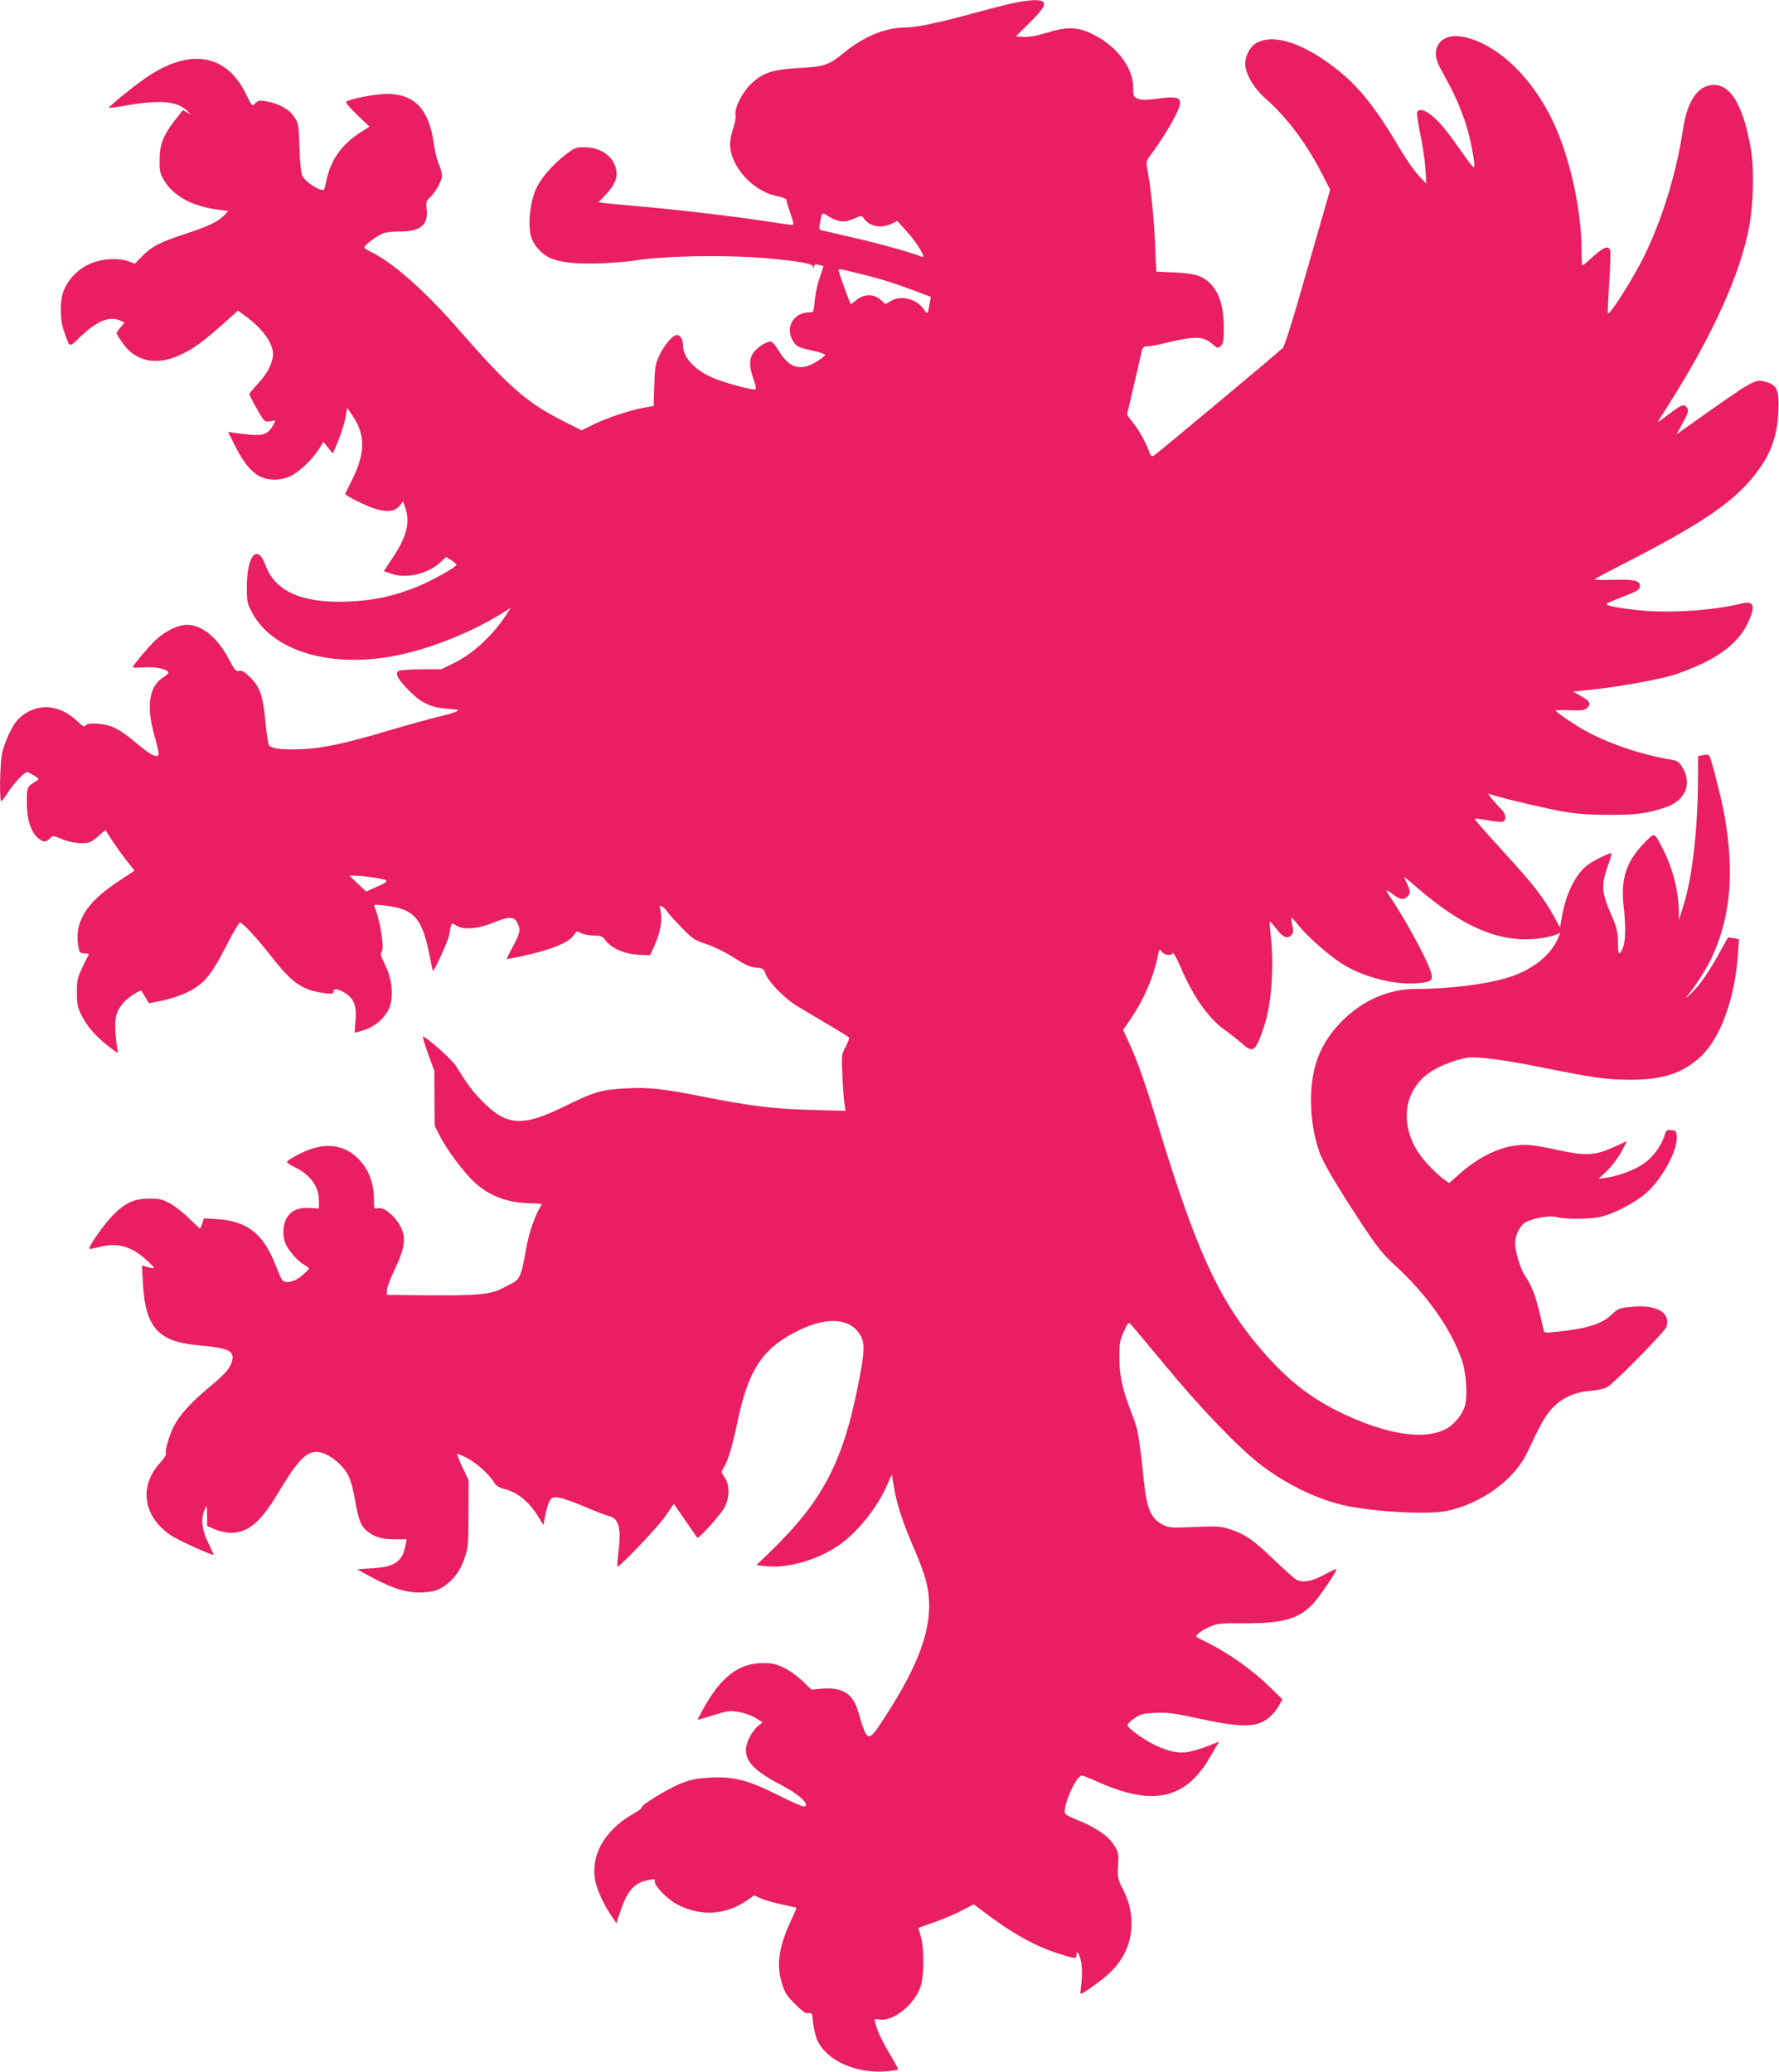
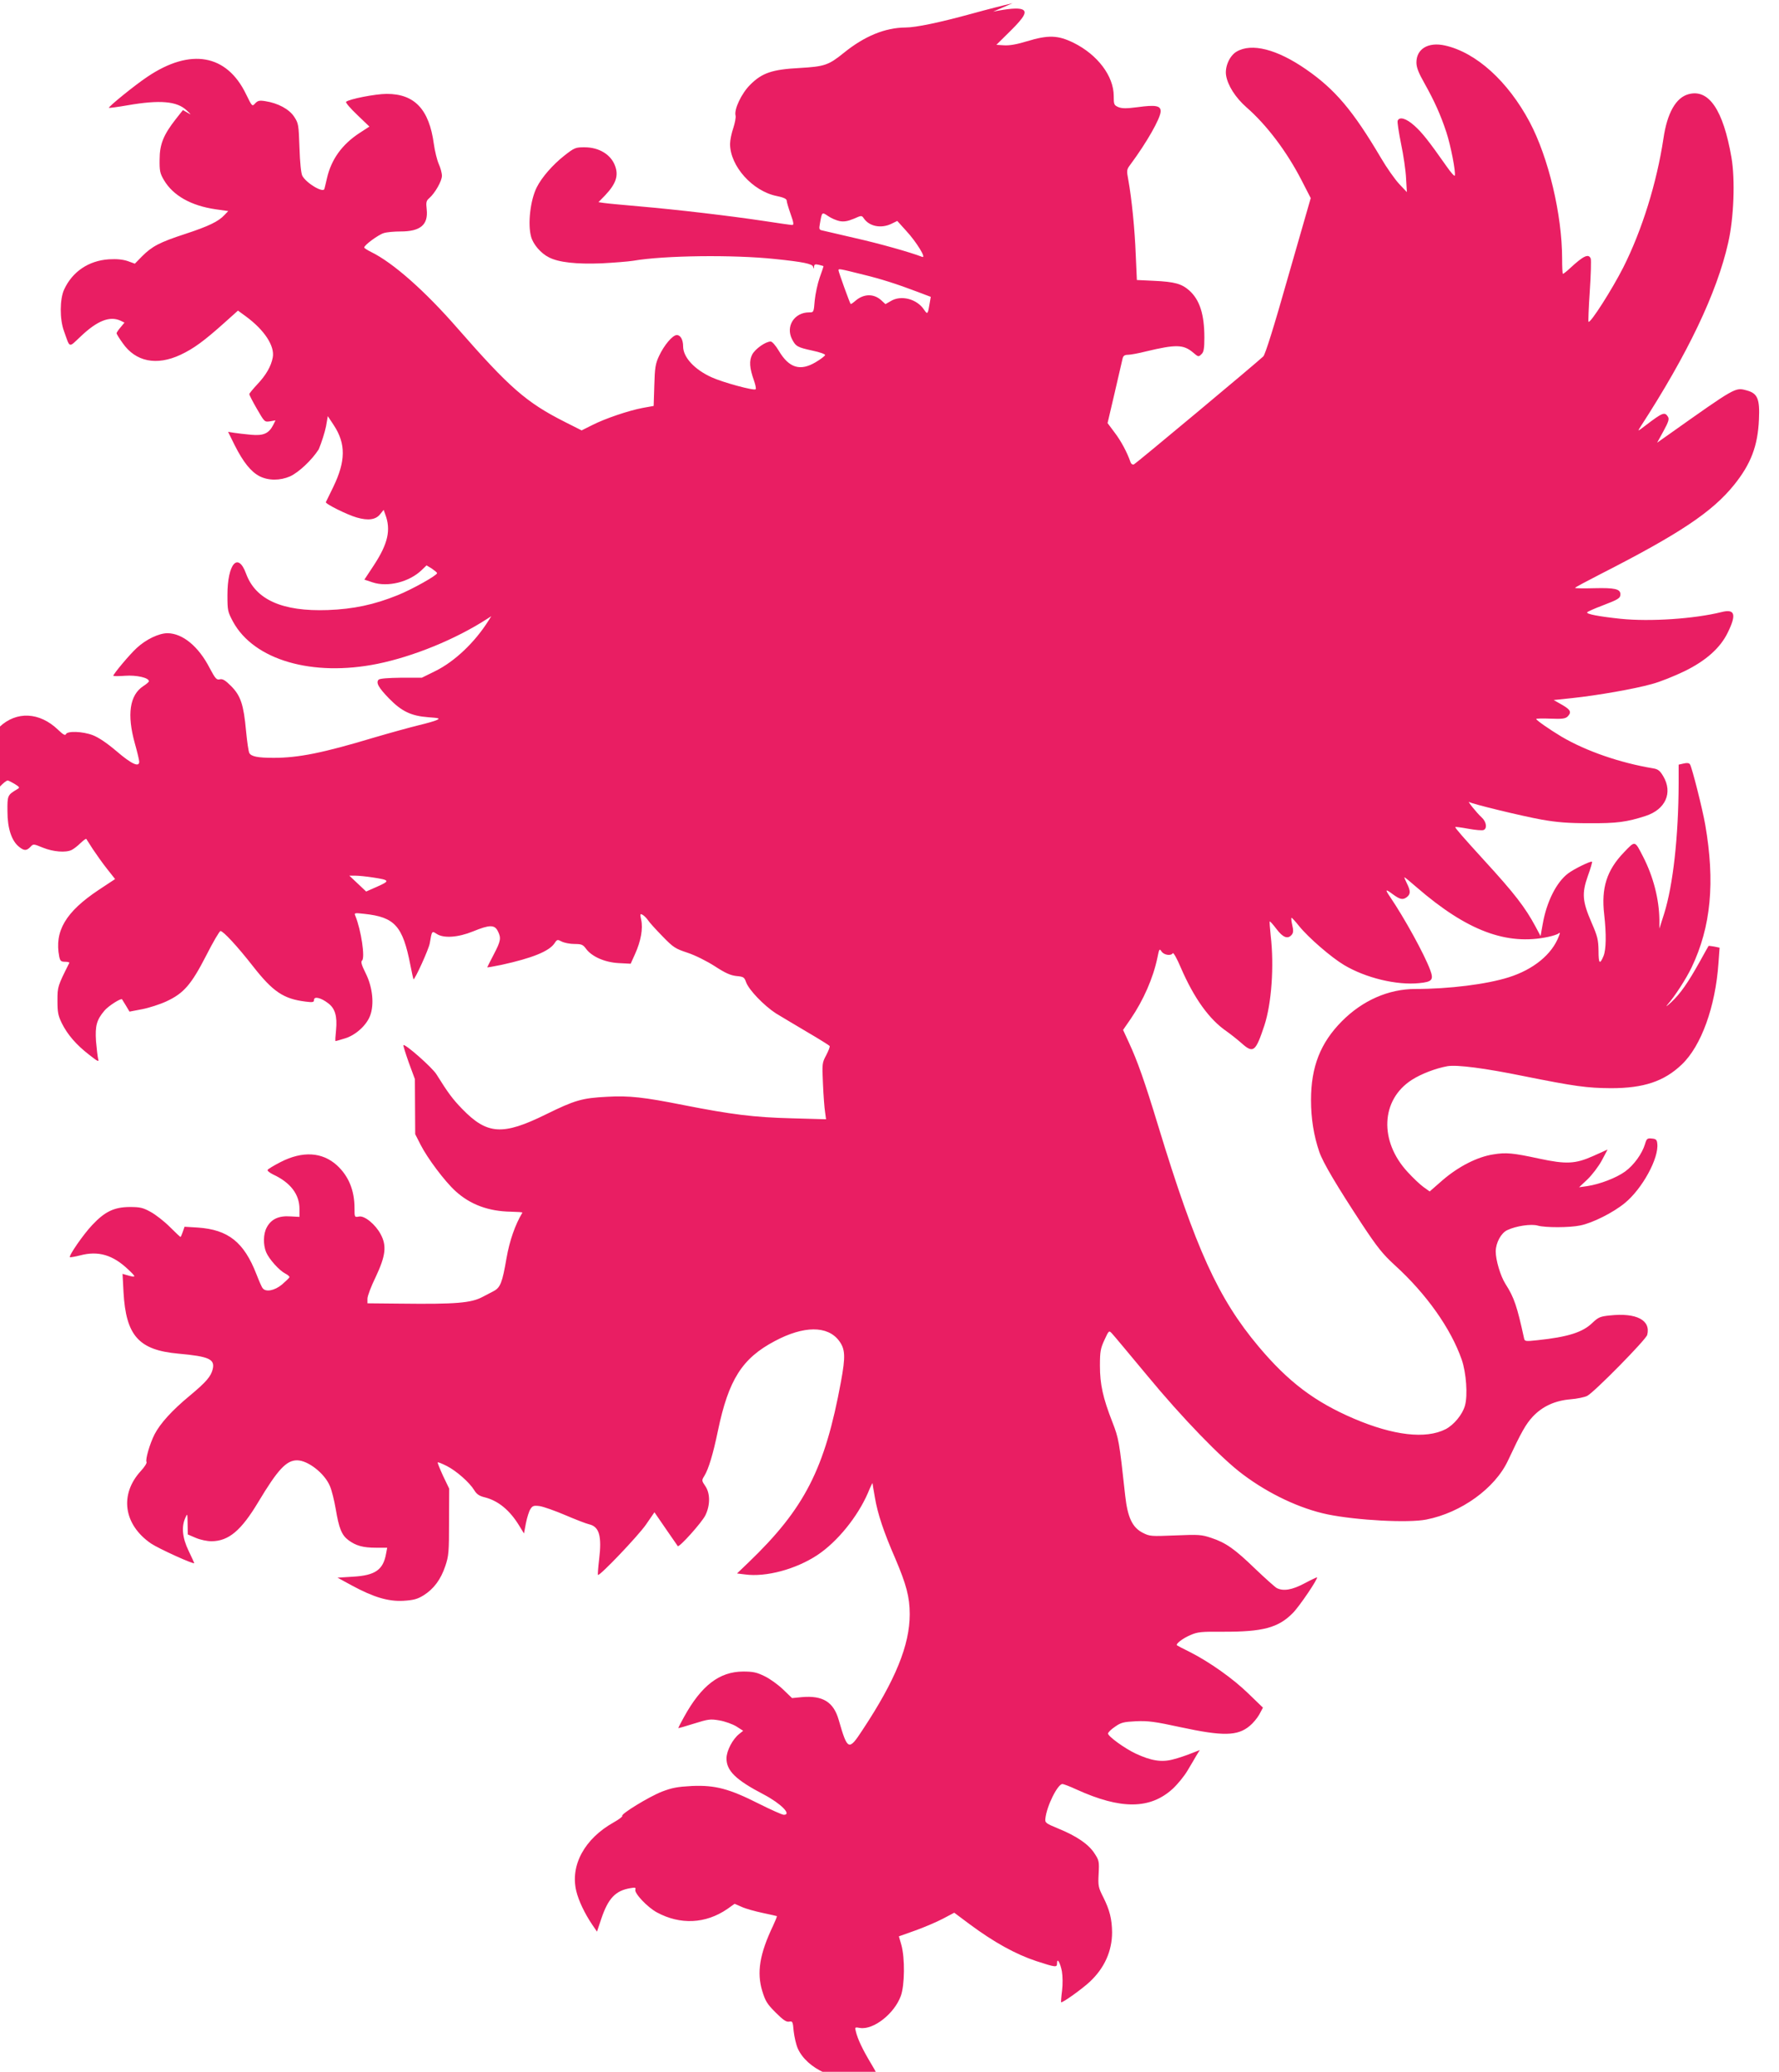
<svg xmlns="http://www.w3.org/2000/svg" version="1.0" width="1099pt" height="1280pt" viewBox="0 0 1099 1280" preserveAspectRatio="xMidYMid meet">
  <g transform="translate(0,1280) scale(0.1,-0.1)" fill="#e91e63" stroke="none">
-     <path d="M6255 12780 c-49 -11 -163 -40 -253 -65 -197 -54 -344 -85 -409 -85 -125 -1 -253 -53 -382 -158 -93 -75 -118 -83 -270 -92 -171 -9 -233 -30 -307 -104 -54 -54 -100 -152 -90 -190 3 -11 -4 -46 -14 -77 -11 -32 -20 -76 -20 -98 0 -137 139 -292 288 -322 44 -9 62 -18 62 -29 0 -8 11 -45 24 -82 19 -53 21 -68 10 -68 -7 0 -87 11 -176 25 -213 32 -537 70 -768 90 -102 9 -200 18 -219 21 l-34 5 41 42 c67 71 85 122 61 184 -26 69 -99 113 -188 113 -56 0 -62 -2 -128 -54 -68 -54 -136 -131 -167 -193 -40 -79 -57 -228 -35 -306 13 -47 60 -102 110 -127 60 -31 169 -43 324 -37 77 4 166 11 197 16 191 33 618 38 873 11 177 -18 233 -30 238 -48 4 -15 5 -15 6 1 1 14 7 16 29 11 15 -4 28 -7 29 -8 1 -1 -9 -32 -23 -70 -13 -37 -27 -101 -31 -142 -6 -74 -6 -74 -35 -74 -91 0 -146 -86 -105 -166 23 -44 33 -50 125 -70 47 -10 81 -22 79 -28 -2 -6 -28 -26 -57 -43 -96 -58 -166 -37 -229 70 -19 32 -41 57 -50 57 -32 0 -96 -46 -114 -80 -20 -39 -17 -83 11 -162 9 -26 14 -50 10 -53 -10 -10 -202 42 -272 74 -106 48 -176 124 -176 191 0 41 -16 70 -39 70 -26 0 -79 -63 -110 -130 -22 -47 -26 -72 -29 -182 l-4 -126 -67 -12 c-89 -17 -231 -65 -312 -106 l-66 -33 -105 53 c-237 120 -340 210 -661 577 -201 231 -399 406 -534 472 -24 12 -43 24 -43 28 0 15 89 80 121 89 19 6 65 10 104 10 122 0 171 41 161 136 -5 44 -3 54 16 70 36 32 78 106 78 138 0 17 -9 50 -20 74 -10 23 -24 79 -30 123 -29 214 -119 309 -291 309 -69 0 -233 -32 -251 -49 -5 -4 26 -40 68 -80 l76 -73 -60 -39 c-109 -71 -175 -163 -202 -279 -7 -30 -14 -61 -16 -67 -7 -27 -110 34 -136 80 -8 14 -15 80 -18 173 -5 144 -6 152 -33 193 -31 47 -100 84 -178 96 -37 6 -47 3 -63 -14 -18 -20 -19 -19 -56 57 -119 247 -343 287 -609 108 -77 -51 -244 -187 -238 -192 2 -2 55 5 118 16 197 34 303 25 362 -32 30 -28 30 -29 5 -14 l-28 16 -45 -57 c-75 -96 -99 -155 -99 -248 -1 -70 2 -86 27 -128 56 -95 167 -158 319 -180 l78 -11 -23 -24 c-37 -40 -96 -69 -242 -117 -159 -52 -205 -76 -268 -139 l-44 -45 -44 16 c-30 10 -67 14 -116 11 -125 -8 -226 -76 -277 -187 -27 -59 -28 -182 -1 -256 39 -109 27 -105 104 -33 102 97 179 127 245 97 l25 -12 -24 -29 c-14 -16 -25 -33 -25 -37 0 -4 17 -32 38 -61 80 -115 209 -141 357 -72 81 38 145 85 268 195 l87 78 48 -35 c116 -85 180 -184 167 -254 -10 -55 -42 -110 -96 -167 -27 -29 -49 -56 -49 -60 0 -5 21 -46 47 -91 47 -81 47 -82 81 -77 l34 6 -15 -30 c-27 -52 -61 -66 -136 -59 -36 3 -83 9 -104 12 l-38 6 41 -83 c53 -105 100 -163 153 -191 55 -28 127 -28 189 -1 54 25 134 100 177 167 l29 46 29 -36 29 -36 33 78 c18 43 38 107 45 142 l11 63 37 -56 c75 -114 74 -222 -3 -381 -24 -49 -44 -91 -46 -94 -6 -10 131 -78 190 -95 72 -21 119 -14 146 21 l21 26 10 -28 c36 -95 17 -180 -69 -312 l-60 -91 51 -17 c94 -31 226 2 303 76 l30 29 33 -20 c17 -12 32 -24 32 -28 0 -14 -156 -101 -243 -136 -146 -59 -273 -86 -432 -92 -281 -10 -446 64 -505 225 -50 137 -115 61 -115 -133 0 -95 2 -103 34 -163 129 -238 491 -343 894 -261 220 45 481 151 677 278 l25 16 -19 -30 c-84 -133 -208 -250 -325 -308 l-85 -42 -128 0 c-80 -1 -132 -5 -139 -12 -18 -18 -1 -49 64 -116 78 -80 137 -108 241 -116 69 -5 76 -7 55 -17 -13 -7 -64 -21 -114 -33 -49 -12 -173 -46 -275 -76 -316 -95 -466 -125 -619 -125 -99 0 -139 8 -151 30 -5 10 -14 71 -20 136 -15 163 -33 217 -92 277 -37 37 -53 46 -70 42 -20 -5 -28 4 -63 70 -69 134 -167 214 -260 215 -53 0 -133 -38 -190 -91 -44 -40 -145 -161 -145 -172 0 -3 33 -3 73 0 70 5 147 -12 147 -34 0 -4 -16 -18 -35 -30 -84 -55 -102 -175 -52 -354 15 -53 27 -104 27 -113 0 -36 -47 -15 -139 64 -61 52 -112 86 -148 100 -63 24 -158 27 -166 6 -4 -10 -18 -2 -49 28 -114 109 -256 116 -361 17 -41 -38 -95 -155 -107 -231 -11 -76 -14 -280 -2 -280 4 0 24 27 45 60 36 55 98 120 115 120 4 0 23 -10 42 -21 32 -20 34 -23 16 -33 -60 -36 -61 -38 -60 -138 0 -104 26 -182 72 -218 31 -25 46 -25 70 0 18 19 18 19 77 -5 64 -26 142 -32 178 -14 12 6 37 25 54 42 18 17 34 29 36 26 1 -2 20 -31 41 -64 22 -33 61 -88 88 -122 l49 -62 -100 -66 c-206 -137 -276 -256 -245 -414 6 -26 11 -31 36 -31 16 0 28 -3 26 -7 -72 -144 -73 -146 -73 -233 0 -72 4 -93 27 -140 35 -70 88 -132 168 -194 56 -44 63 -47 56 -25 -3 13 -9 62 -13 109 -6 95 4 131 52 188 24 29 103 79 109 70 1 -2 12 -19 24 -39 l22 -37 78 15 c42 8 110 30 149 48 108 50 154 103 247 284 42 83 82 151 88 151 17 0 105 -95 201 -218 123 -157 188 -201 324 -218 46 -6 53 -4 53 11 0 23 43 13 87 -21 43 -32 57 -80 49 -165 -4 -38 -6 -69 -3 -69 2 0 27 7 56 16 66 19 134 80 157 140 27 70 16 177 -27 263 -25 50 -31 71 -23 78 21 15 -5 189 -41 277 -8 18 -5 19 56 12 188 -20 237 -75 284 -316 9 -47 18 -86 19 -88 7 -7 96 188 101 223 13 77 13 77 43 57 43 -28 132 -22 225 16 100 41 132 42 152 2 22 -43 19 -61 -25 -145 -22 -42 -40 -78 -40 -79 0 -2 39 5 88 15 191 42 295 84 328 134 15 23 18 24 44 10 16 -8 51 -15 79 -15 43 0 52 -4 70 -28 35 -49 115 -85 201 -90 l76 -4 27 60 c36 79 50 158 38 211 -8 37 -7 40 9 31 9 -5 24 -20 33 -33 8 -13 48 -57 89 -99 67 -69 79 -77 155 -102 48 -16 118 -51 168 -83 66 -43 98 -57 134 -61 44 -4 49 -7 60 -38 17 -48 110 -144 183 -192 35 -21 123 -74 196 -117 72 -42 134 -81 137 -85 3 -5 -7 -30 -21 -57 -25 -47 -26 -51 -20 -178 3 -71 9 -150 13 -174 l6 -44 -214 6 c-231 6 -368 23 -668 82 -241 48 -336 59 -471 51 -155 -8 -199 -21 -378 -109 -268 -132 -363 -125 -518 35 -57 59 -85 96 -158 213 -26 42 -194 190 -204 180 -2 -2 13 -50 33 -107 l38 -103 1 -170 1 -170 33 -65 c42 -83 149 -226 216 -287 91 -83 204 -125 343 -127 40 -1 72 -3 70 -6 -45 -75 -79 -173 -98 -281 -26 -152 -38 -182 -80 -204 -19 -10 -50 -26 -69 -36 -70 -37 -163 -45 -502 -41 l-208 2 0 29 c0 16 23 77 52 136 60 128 68 190 30 261 -32 61 -100 117 -134 110 -28 -5 -28 -5 -28 52 0 111 -37 199 -109 265 -91 82 -212 89 -347 20 -43 -22 -79 -44 -81 -49 -2 -6 14 -18 34 -28 108 -50 163 -123 163 -213 l0 -49 -57 3 c-71 5 -118 -17 -145 -68 -22 -40 -23 -107 -4 -153 18 -43 81 -113 118 -132 16 -8 28 -19 26 -23 -2 -5 -23 -25 -46 -45 -46 -38 -100 -48 -119 -23 -6 6 -23 46 -39 87 -77 198 -174 275 -362 288 l-82 5 -11 -32 c-6 -17 -12 -31 -14 -31 -2 0 -32 28 -67 63 -34 34 -88 76 -118 92 -47 26 -65 30 -130 30 -95 -1 -152 -28 -230 -111 -55 -58 -147 -191 -138 -199 2 -2 31 3 63 11 112 30 203 3 298 -88 51 -48 50 -51 -12 -33 l-24 7 6 -113 c15 -269 94 -358 339 -380 189 -17 227 -34 212 -96 -11 -45 -40 -79 -142 -164 -110 -91 -182 -171 -217 -238 -30 -59 -58 -157 -50 -171 4 -6 -12 -31 -35 -56 -133 -145 -107 -331 63 -448 46 -31 267 -132 267 -121 0 2 -16 36 -35 76 -39 81 -45 149 -20 204 13 29 13 28 14 -36 l1 -67 49 -21 c28 -12 70 -21 98 -21 106 1 183 66 289 243 120 200 173 257 239 257 67 0 170 -80 203 -159 11 -25 27 -89 36 -142 20 -120 37 -161 78 -192 47 -35 91 -47 171 -47 l69 0 -7 -37 c-18 -100 -67 -134 -204 -142 l-96 -6 88 -48 c135 -73 225 -100 319 -95 63 4 86 10 125 34 62 39 106 97 134 181 21 62 23 86 23 273 l1 205 -38 79 c-20 44 -35 81 -33 83 2 3 28 -8 56 -22 59 -30 140 -101 170 -150 15 -25 32 -36 66 -44 82 -21 153 -79 211 -174 l30 -49 12 64 c7 34 19 74 28 87 13 20 20 23 58 18 24 -4 95 -29 158 -56 63 -27 128 -52 145 -56 64 -14 81 -72 63 -219 -6 -50 -9 -91 -7 -94 10 -9 248 241 296 310 l53 77 70 -102 c39 -56 72 -104 74 -107 9 -10 150 147 171 191 30 62 30 135 -1 180 -23 34 -23 35 -5 64 25 41 53 132 83 277 66 316 149 448 352 555 178 95 325 96 396 2 39 -52 41 -97 12 -254 -99 -538 -224 -783 -572 -1117 l-70 -67 49 -6 c130 -18 315 32 448 120 123 82 248 236 312 384 15 37 28 63 28 60 0 -4 7 -44 15 -90 17 -100 54 -211 125 -374 69 -162 90 -240 90 -346 0 -190 -88 -407 -291 -714 -86 -132 -93 -129 -148 62 -32 111 -99 151 -227 140 l-61 -6 -55 53 c-30 29 -81 66 -114 82 -49 24 -71 29 -134 29 -146 -1 -257 -86 -364 -280 -20 -36 -36 -67 -36 -69 0 -2 43 10 96 27 90 28 101 30 159 20 34 -6 81 -23 104 -37 l42 -27 -25 -20 c-40 -32 -77 -102 -78 -149 -1 -78 58 -135 231 -225 106 -56 174 -125 123 -125 -10 0 -79 31 -153 68 -184 93 -270 116 -414 110 -91 -5 -123 -11 -186 -35 -79 -31 -256 -139 -245 -150 3 -4 -21 -22 -53 -40 -180 -101 -269 -265 -231 -424 14 -59 52 -139 98 -207 l30 -44 26 78 c43 128 88 176 182 191 28 5 33 3 29 -9 -8 -22 74 -109 133 -141 144 -78 301 -71 435 21 l45 32 44 -19 c23 -11 81 -27 128 -37 47 -10 87 -19 89 -20 2 -2 -9 -29 -24 -61 -82 -172 -101 -287 -66 -402 19 -62 30 -80 82 -132 47 -47 66 -60 84 -57 21 4 23 1 28 -59 4 -35 15 -83 25 -106 57 -127 238 -209 426 -194 37 3 71 8 73 11 3 3 -18 42 -46 89 -51 85 -83 151 -94 199 -7 26 -6 27 26 21 83 -13 212 88 252 198 24 66 26 234 3 316 l-15 52 101 36 c56 20 133 53 171 73 l70 37 95 -71 c151 -112 283 -185 412 -228 120 -39 128 -40 128 -14 0 38 19 6 30 -49 5 -31 6 -79 1 -120 -5 -37 -7 -70 -6 -71 6 -7 130 82 177 126 91 85 138 190 138 306 -1 82 -15 138 -54 216 -31 61 -33 71 -29 145 4 76 3 83 -26 127 -36 56 -110 107 -226 154 -75 31 -80 35 -77 61 8 77 76 213 105 213 8 0 47 -15 88 -34 273 -124 454 -123 594 5 30 28 71 78 91 112 20 34 46 77 56 95 l20 32 -54 -21 c-29 -12 -80 -29 -112 -37 -71 -19 -135 -8 -230 36 -70 33 -171 107 -171 124 0 7 19 26 43 42 37 26 52 30 130 34 74 3 115 -2 276 -37 260 -56 351 -55 426 8 19 15 46 47 59 70 l23 43 -89 86 c-94 92 -239 195 -363 258 -41 20 -77 39 -79 41 -10 8 35 43 82 63 46 20 67 22 202 21 245 -1 342 24 432 116 40 40 157 213 149 220 -1 1 -36 -15 -77 -37 -77 -41 -131 -50 -172 -29 -12 7 -71 60 -132 118 -127 123 -182 162 -273 192 -60 20 -77 21 -221 15 -150 -6 -158 -6 -201 16 -65 33 -94 95 -109 230 -37 340 -40 353 -79 454 -59 151 -77 234 -77 349 0 88 4 107 28 159 27 59 28 59 46 40 10 -10 107 -127 217 -259 216 -262 461 -515 592 -612 162 -122 355 -212 523 -247 182 -37 498 -54 610 -32 215 42 425 193 505 365 82 175 110 225 153 271 60 64 138 99 233 107 40 3 87 13 103 21 43 22 363 347 371 377 23 91 -67 138 -231 120 -59 -6 -71 -11 -107 -45 -60 -59 -151 -88 -341 -108 -74 -8 -78 -7 -82 12 -43 197 -61 252 -115 336 -31 49 -60 147 -60 201 1 54 33 113 71 131 54 26 149 40 189 28 46 -13 196 -13 262 1 76 15 203 79 275 138 108 88 212 278 201 368 -2 23 -8 29 -34 31 -28 3 -32 -1 -42 -35 -18 -59 -68 -129 -123 -169 -54 -39 -155 -78 -234 -90 l-50 -7 52 49 c28 27 68 79 88 116 l36 68 -89 -40 c-110 -49 -166 -52 -334 -16 -162 35 -204 39 -283 26 -98 -15 -214 -74 -313 -159 l-80 -70 -39 28 c-21 15 -65 57 -97 92 -177 191 -166 446 25 569 59 38 149 72 221 85 60 10 234 -13 469 -61 319 -64 393 -74 541 -75 202 0 328 42 437 146 121 115 208 357 227 626 l7 96 -33 7 c-18 3 -34 5 -35 4 -2 -2 -26 -46 -55 -98 -72 -129 -119 -197 -176 -250 -27 -25 -37 -31 -23 -15 45 51 116 161 149 230 120 251 146 527 84 883 -16 93 -81 351 -94 372 -5 8 -18 10 -39 5 l-31 -7 0 -116 c-1 -325 -34 -628 -90 -806 l-29 -91 0 56 c-2 126 -37 264 -100 387 -53 103 -48 102 -119 28 -106 -110 -141 -220 -122 -383 14 -123 12 -218 -4 -257 -23 -56 -31 -48 -31 32 -1 68 -6 89 -43 174 -57 132 -61 180 -23 288 17 46 28 86 26 88 -6 7 -113 -45 -149 -73 -72 -55 -132 -175 -156 -313 l-13 -73 -31 58 c-64 119 -129 204 -316 408 -133 146 -180 200 -180 207 0 3 36 -2 80 -10 44 -8 86 -12 95 -8 23 9 18 50 -11 77 -32 29 -93 106 -78 96 21 -13 327 -87 449 -109 91 -16 161 -22 290 -22 173 -1 234 7 351 45 123 40 169 143 109 245 -21 35 -32 44 -63 49 -204 34 -413 106 -566 196 -75 45 -155 101 -156 109 0 3 40 4 89 2 71 -3 91 0 105 13 26 27 19 42 -35 73 l-51 29 114 12 c159 17 387 57 493 87 50 13 141 50 203 80 132 65 219 143 265 237 56 114 45 149 -40 127 -166 -41 -438 -60 -622 -41 -132 14 -213 29 -206 40 2 4 44 23 92 41 102 39 113 46 113 71 0 32 -35 40 -160 37 -66 -2 -120 -1 -120 2 0 3 71 41 157 85 488 249 691 384 826 552 103 128 146 240 153 403 6 127 -8 162 -76 180 -71 19 -63 24 -489 -278 l-64 -45 39 71 c31 57 37 75 28 89 -20 32 -33 27 -139 -54 -50 -38 -50 -38 -31 -8 292 450 472 827 542 1137 35 153 44 390 20 528 -51 294 -140 424 -265 390 -78 -21 -132 -116 -155 -274 -41 -272 -132 -566 -248 -796 -69 -136 -204 -348 -215 -336 -2 2 1 87 8 189 7 101 9 192 6 201 -13 33 -45 18 -129 -60 -20 -19 -40 -34 -43 -34 -3 0 -5 43 -5 94 0 271 -84 625 -201 845 -134 251 -330 429 -523 472 -103 23 -176 -21 -176 -105 0 -31 13 -64 51 -131 61 -109 99 -194 134 -300 27 -82 59 -247 52 -268 -2 -6 -25 20 -52 59 -109 155 -149 206 -197 249 -51 46 -93 58 -104 31 -3 -8 7 -72 21 -142 15 -71 29 -167 31 -214 l5 -85 -48 51 c-26 28 -77 100 -112 160 -173 293 -283 423 -462 547 -180 125 -337 165 -430 110 -43 -25 -73 -93 -65 -146 10 -63 58 -138 126 -198 125 -109 249 -273 341 -452 l56 -109 -138 -480 c-90 -318 -143 -486 -155 -498 -51 -48 -787 -662 -799 -667 -9 -3 -17 2 -21 13 -21 61 -59 132 -98 183 l-44 59 44 188 c24 104 46 199 49 212 4 16 13 22 33 22 15 0 65 9 112 21 184 44 230 43 289 -6 34 -29 35 -30 55 -9 12 11 16 36 16 99 0 146 -29 235 -94 293 -47 41 -90 53 -217 59 l-106 5 -7 157 c-6 157 -25 347 -46 462 -11 58 -10 64 12 93 101 136 188 288 188 331 0 34 -32 40 -141 25 -71 -9 -96 -9 -120 0 -27 12 -29 16 -29 69 0 123 -100 255 -247 328 -97 48 -157 50 -289 10 -61 -19 -108 -27 -140 -25 l-49 3 88 87 c86 85 104 119 71 132 -26 10 -85 5 -179 -14z m-1068 -1346 c26 -5 50 -1 86 14 50 22 50 22 64 2 34 -49 106 -63 169 -33 l37 18 56 -62 c62 -67 126 -171 98 -160 -75 29 -267 83 -414 116 -98 23 -189 44 -202 47 -21 4 -22 9 -16 42 13 74 12 73 51 47 20 -14 52 -27 71 -31z m147 -331 c107 -26 205 -57 334 -106 l82 -31 -6 -35 c-12 -74 -14 -76 -35 -45 -44 67 -142 93 -206 54 l-33 -19 -25 23 c-46 43 -109 42 -160 -2 -15 -13 -28 -22 -30 -20 -6 7 -75 198 -75 208 0 11 2 11 154 -27z m-3031 -3724 c105 -16 108 -21 29 -56 l-70 -31 -52 49 -52 49 36 0 c21 0 70 -5 109 -11z m6450 -62 c310 -268 555 -360 812 -305 28 6 56 15 63 21 10 8 11 5 2 -17 -42 -112 -157 -206 -310 -254 -136 -43 -367 -72 -576 -72 -166 0 -327 -71 -454 -199 -133 -134 -191 -282 -191 -487 0 -115 17 -220 51 -320 23 -67 108 -210 265 -449 94 -142 127 -183 201 -251 196 -178 347 -392 414 -584 28 -81 38 -221 20 -284 -15 -55 -69 -120 -120 -146 -122 -62 -321 -39 -565 65 -243 104 -406 227 -590 446 -250 298 -388 602 -620 1363 -83 273 -128 401 -182 517 l-35 76 47 68 c79 116 139 253 165 378 11 56 13 58 26 38 16 -22 58 -28 69 -10 4 6 27 -35 50 -90 82 -189 175 -319 283 -393 24 -17 66 -50 93 -74 72 -64 86 -52 140 111 44 134 61 366 39 554 -5 47 -8 86 -6 88 2 2 21 -19 42 -47 40 -53 70 -64 94 -35 10 12 11 27 3 60 -6 25 -7 45 -4 45 3 -1 24 -23 46 -51 57 -71 199 -194 278 -241 134 -80 325 -126 464 -112 81 8 91 20 68 82 -37 99 -159 320 -247 450 -33 48 -30 52 15 18 45 -33 62 -37 86 -20 26 19 26 39 2 87 -10 20 -17 37 -15 37 3 0 37 -28 77 -63z" />
+     <path d="M6255 12780 c-49 -11 -163 -40 -253 -65 -197 -54 -344 -85 -409 -85 -125 -1 -253 -53 -382 -158 -93 -75 -118 -83 -270 -92 -171 -9 -233 -30 -307 -104 -54 -54 -100 -152 -90 -190 3 -11 -4 -46 -14 -77 -11 -32 -20 -76 -20 -98 0 -137 139 -292 288 -322 44 -9 62 -18 62 -29 0 -8 11 -45 24 -82 19 -53 21 -68 10 -68 -7 0 -87 11 -176 25 -213 32 -537 70 -768 90 -102 9 -200 18 -219 21 l-34 5 41 42 c67 71 85 122 61 184 -26 69 -99 113 -188 113 -56 0 -62 -2 -128 -54 -68 -54 -136 -131 -167 -193 -40 -79 -57 -228 -35 -306 13 -47 60 -102 110 -127 60 -31 169 -43 324 -37 77 4 166 11 197 16 191 33 618 38 873 11 177 -18 233 -30 238 -48 4 -15 5 -15 6 1 1 14 7 16 29 11 15 -4 28 -7 29 -8 1 -1 -9 -32 -23 -70 -13 -37 -27 -101 -31 -142 -6 -74 -6 -74 -35 -74 -91 0 -146 -86 -105 -166 23 -44 33 -50 125 -70 47 -10 81 -22 79 -28 -2 -6 -28 -26 -57 -43 -96 -58 -166 -37 -229 70 -19 32 -41 57 -50 57 -32 0 -96 -46 -114 -80 -20 -39 -17 -83 11 -162 9 -26 14 -50 10 -53 -10 -10 -202 42 -272 74 -106 48 -176 124 -176 191 0 41 -16 70 -39 70 -26 0 -79 -63 -110 -130 -22 -47 -26 -72 -29 -182 l-4 -126 -67 -12 c-89 -17 -231 -65 -312 -106 l-66 -33 -105 53 c-237 120 -340 210 -661 577 -201 231 -399 406 -534 472 -24 12 -43 24 -43 28 0 15 89 80 121 89 19 6 65 10 104 10 122 0 171 41 161 136 -5 44 -3 54 16 70 36 32 78 106 78 138 0 17 -9 50 -20 74 -10 23 -24 79 -30 123 -29 214 -119 309 -291 309 -69 0 -233 -32 -251 -49 -5 -4 26 -40 68 -80 l76 -73 -60 -39 c-109 -71 -175 -163 -202 -279 -7 -30 -14 -61 -16 -67 -7 -27 -110 34 -136 80 -8 14 -15 80 -18 173 -5 144 -6 152 -33 193 -31 47 -100 84 -178 96 -37 6 -47 3 -63 -14 -18 -20 -19 -19 -56 57 -119 247 -343 287 -609 108 -77 -51 -244 -187 -238 -192 2 -2 55 5 118 16 197 34 303 25 362 -32 30 -28 30 -29 5 -14 l-28 16 -45 -57 c-75 -96 -99 -155 -99 -248 -1 -70 2 -86 27 -128 56 -95 167 -158 319 -180 l78 -11 -23 -24 c-37 -40 -96 -69 -242 -117 -159 -52 -205 -76 -268 -139 l-44 -45 -44 16 c-30 10 -67 14 -116 11 -125 -8 -226 -76 -277 -187 -27 -59 -28 -182 -1 -256 39 -109 27 -105 104 -33 102 97 179 127 245 97 l25 -12 -24 -29 c-14 -16 -25 -33 -25 -37 0 -4 17 -32 38 -61 80 -115 209 -141 357 -72 81 38 145 85 268 195 l87 78 48 -35 c116 -85 180 -184 167 -254 -10 -55 -42 -110 -96 -167 -27 -29 -49 -56 -49 -60 0 -5 21 -46 47 -91 47 -81 47 -82 81 -77 l34 6 -15 -30 c-27 -52 -61 -66 -136 -59 -36 3 -83 9 -104 12 l-38 6 41 -83 c53 -105 100 -163 153 -191 55 -28 127 -28 189 -1 54 25 134 100 177 167 c18 43 38 107 45 142 l11 63 37 -56 c75 -114 74 -222 -3 -381 -24 -49 -44 -91 -46 -94 -6 -10 131 -78 190 -95 72 -21 119 -14 146 21 l21 26 10 -28 c36 -95 17 -180 -69 -312 l-60 -91 51 -17 c94 -31 226 2 303 76 l30 29 33 -20 c17 -12 32 -24 32 -28 0 -14 -156 -101 -243 -136 -146 -59 -273 -86 -432 -92 -281 -10 -446 64 -505 225 -50 137 -115 61 -115 -133 0 -95 2 -103 34 -163 129 -238 491 -343 894 -261 220 45 481 151 677 278 l25 16 -19 -30 c-84 -133 -208 -250 -325 -308 l-85 -42 -128 0 c-80 -1 -132 -5 -139 -12 -18 -18 -1 -49 64 -116 78 -80 137 -108 241 -116 69 -5 76 -7 55 -17 -13 -7 -64 -21 -114 -33 -49 -12 -173 -46 -275 -76 -316 -95 -466 -125 -619 -125 -99 0 -139 8 -151 30 -5 10 -14 71 -20 136 -15 163 -33 217 -92 277 -37 37 -53 46 -70 42 -20 -5 -28 4 -63 70 -69 134 -167 214 -260 215 -53 0 -133 -38 -190 -91 -44 -40 -145 -161 -145 -172 0 -3 33 -3 73 0 70 5 147 -12 147 -34 0 -4 -16 -18 -35 -30 -84 -55 -102 -175 -52 -354 15 -53 27 -104 27 -113 0 -36 -47 -15 -139 64 -61 52 -112 86 -148 100 -63 24 -158 27 -166 6 -4 -10 -18 -2 -49 28 -114 109 -256 116 -361 17 -41 -38 -95 -155 -107 -231 -11 -76 -14 -280 -2 -280 4 0 24 27 45 60 36 55 98 120 115 120 4 0 23 -10 42 -21 32 -20 34 -23 16 -33 -60 -36 -61 -38 -60 -138 0 -104 26 -182 72 -218 31 -25 46 -25 70 0 18 19 18 19 77 -5 64 -26 142 -32 178 -14 12 6 37 25 54 42 18 17 34 29 36 26 1 -2 20 -31 41 -64 22 -33 61 -88 88 -122 l49 -62 -100 -66 c-206 -137 -276 -256 -245 -414 6 -26 11 -31 36 -31 16 0 28 -3 26 -7 -72 -144 -73 -146 -73 -233 0 -72 4 -93 27 -140 35 -70 88 -132 168 -194 56 -44 63 -47 56 -25 -3 13 -9 62 -13 109 -6 95 4 131 52 188 24 29 103 79 109 70 1 -2 12 -19 24 -39 l22 -37 78 15 c42 8 110 30 149 48 108 50 154 103 247 284 42 83 82 151 88 151 17 0 105 -95 201 -218 123 -157 188 -201 324 -218 46 -6 53 -4 53 11 0 23 43 13 87 -21 43 -32 57 -80 49 -165 -4 -38 -6 -69 -3 -69 2 0 27 7 56 16 66 19 134 80 157 140 27 70 16 177 -27 263 -25 50 -31 71 -23 78 21 15 -5 189 -41 277 -8 18 -5 19 56 12 188 -20 237 -75 284 -316 9 -47 18 -86 19 -88 7 -7 96 188 101 223 13 77 13 77 43 57 43 -28 132 -22 225 16 100 41 132 42 152 2 22 -43 19 -61 -25 -145 -22 -42 -40 -78 -40 -79 0 -2 39 5 88 15 191 42 295 84 328 134 15 23 18 24 44 10 16 -8 51 -15 79 -15 43 0 52 -4 70 -28 35 -49 115 -85 201 -90 l76 -4 27 60 c36 79 50 158 38 211 -8 37 -7 40 9 31 9 -5 24 -20 33 -33 8 -13 48 -57 89 -99 67 -69 79 -77 155 -102 48 -16 118 -51 168 -83 66 -43 98 -57 134 -61 44 -4 49 -7 60 -38 17 -48 110 -144 183 -192 35 -21 123 -74 196 -117 72 -42 134 -81 137 -85 3 -5 -7 -30 -21 -57 -25 -47 -26 -51 -20 -178 3 -71 9 -150 13 -174 l6 -44 -214 6 c-231 6 -368 23 -668 82 -241 48 -336 59 -471 51 -155 -8 -199 -21 -378 -109 -268 -132 -363 -125 -518 35 -57 59 -85 96 -158 213 -26 42 -194 190 -204 180 -2 -2 13 -50 33 -107 l38 -103 1 -170 1 -170 33 -65 c42 -83 149 -226 216 -287 91 -83 204 -125 343 -127 40 -1 72 -3 70 -6 -45 -75 -79 -173 -98 -281 -26 -152 -38 -182 -80 -204 -19 -10 -50 -26 -69 -36 -70 -37 -163 -45 -502 -41 l-208 2 0 29 c0 16 23 77 52 136 60 128 68 190 30 261 -32 61 -100 117 -134 110 -28 -5 -28 -5 -28 52 0 111 -37 199 -109 265 -91 82 -212 89 -347 20 -43 -22 -79 -44 -81 -49 -2 -6 14 -18 34 -28 108 -50 163 -123 163 -213 l0 -49 -57 3 c-71 5 -118 -17 -145 -68 -22 -40 -23 -107 -4 -153 18 -43 81 -113 118 -132 16 -8 28 -19 26 -23 -2 -5 -23 -25 -46 -45 -46 -38 -100 -48 -119 -23 -6 6 -23 46 -39 87 -77 198 -174 275 -362 288 l-82 5 -11 -32 c-6 -17 -12 -31 -14 -31 -2 0 -32 28 -67 63 -34 34 -88 76 -118 92 -47 26 -65 30 -130 30 -95 -1 -152 -28 -230 -111 -55 -58 -147 -191 -138 -199 2 -2 31 3 63 11 112 30 203 3 298 -88 51 -48 50 -51 -12 -33 l-24 7 6 -113 c15 -269 94 -358 339 -380 189 -17 227 -34 212 -96 -11 -45 -40 -79 -142 -164 -110 -91 -182 -171 -217 -238 -30 -59 -58 -157 -50 -171 4 -6 -12 -31 -35 -56 -133 -145 -107 -331 63 -448 46 -31 267 -132 267 -121 0 2 -16 36 -35 76 -39 81 -45 149 -20 204 13 29 13 28 14 -36 l1 -67 49 -21 c28 -12 70 -21 98 -21 106 1 183 66 289 243 120 200 173 257 239 257 67 0 170 -80 203 -159 11 -25 27 -89 36 -142 20 -120 37 -161 78 -192 47 -35 91 -47 171 -47 l69 0 -7 -37 c-18 -100 -67 -134 -204 -142 l-96 -6 88 -48 c135 -73 225 -100 319 -95 63 4 86 10 125 34 62 39 106 97 134 181 21 62 23 86 23 273 l1 205 -38 79 c-20 44 -35 81 -33 83 2 3 28 -8 56 -22 59 -30 140 -101 170 -150 15 -25 32 -36 66 -44 82 -21 153 -79 211 -174 l30 -49 12 64 c7 34 19 74 28 87 13 20 20 23 58 18 24 -4 95 -29 158 -56 63 -27 128 -52 145 -56 64 -14 81 -72 63 -219 -6 -50 -9 -91 -7 -94 10 -9 248 241 296 310 l53 77 70 -102 c39 -56 72 -104 74 -107 9 -10 150 147 171 191 30 62 30 135 -1 180 -23 34 -23 35 -5 64 25 41 53 132 83 277 66 316 149 448 352 555 178 95 325 96 396 2 39 -52 41 -97 12 -254 -99 -538 -224 -783 -572 -1117 l-70 -67 49 -6 c130 -18 315 32 448 120 123 82 248 236 312 384 15 37 28 63 28 60 0 -4 7 -44 15 -90 17 -100 54 -211 125 -374 69 -162 90 -240 90 -346 0 -190 -88 -407 -291 -714 -86 -132 -93 -129 -148 62 -32 111 -99 151 -227 140 l-61 -6 -55 53 c-30 29 -81 66 -114 82 -49 24 -71 29 -134 29 -146 -1 -257 -86 -364 -280 -20 -36 -36 -67 -36 -69 0 -2 43 10 96 27 90 28 101 30 159 20 34 -6 81 -23 104 -37 l42 -27 -25 -20 c-40 -32 -77 -102 -78 -149 -1 -78 58 -135 231 -225 106 -56 174 -125 123 -125 -10 0 -79 31 -153 68 -184 93 -270 116 -414 110 -91 -5 -123 -11 -186 -35 -79 -31 -256 -139 -245 -150 3 -4 -21 -22 -53 -40 -180 -101 -269 -265 -231 -424 14 -59 52 -139 98 -207 l30 -44 26 78 c43 128 88 176 182 191 28 5 33 3 29 -9 -8 -22 74 -109 133 -141 144 -78 301 -71 435 21 l45 32 44 -19 c23 -11 81 -27 128 -37 47 -10 87 -19 89 -20 2 -2 -9 -29 -24 -61 -82 -172 -101 -287 -66 -402 19 -62 30 -80 82 -132 47 -47 66 -60 84 -57 21 4 23 1 28 -59 4 -35 15 -83 25 -106 57 -127 238 -209 426 -194 37 3 71 8 73 11 3 3 -18 42 -46 89 -51 85 -83 151 -94 199 -7 26 -6 27 26 21 83 -13 212 88 252 198 24 66 26 234 3 316 l-15 52 101 36 c56 20 133 53 171 73 l70 37 95 -71 c151 -112 283 -185 412 -228 120 -39 128 -40 128 -14 0 38 19 6 30 -49 5 -31 6 -79 1 -120 -5 -37 -7 -70 -6 -71 6 -7 130 82 177 126 91 85 138 190 138 306 -1 82 -15 138 -54 216 -31 61 -33 71 -29 145 4 76 3 83 -26 127 -36 56 -110 107 -226 154 -75 31 -80 35 -77 61 8 77 76 213 105 213 8 0 47 -15 88 -34 273 -124 454 -123 594 5 30 28 71 78 91 112 20 34 46 77 56 95 l20 32 -54 -21 c-29 -12 -80 -29 -112 -37 -71 -19 -135 -8 -230 36 -70 33 -171 107 -171 124 0 7 19 26 43 42 37 26 52 30 130 34 74 3 115 -2 276 -37 260 -56 351 -55 426 8 19 15 46 47 59 70 l23 43 -89 86 c-94 92 -239 195 -363 258 -41 20 -77 39 -79 41 -10 8 35 43 82 63 46 20 67 22 202 21 245 -1 342 24 432 116 40 40 157 213 149 220 -1 1 -36 -15 -77 -37 -77 -41 -131 -50 -172 -29 -12 7 -71 60 -132 118 -127 123 -182 162 -273 192 -60 20 -77 21 -221 15 -150 -6 -158 -6 -201 16 -65 33 -94 95 -109 230 -37 340 -40 353 -79 454 -59 151 -77 234 -77 349 0 88 4 107 28 159 27 59 28 59 46 40 10 -10 107 -127 217 -259 216 -262 461 -515 592 -612 162 -122 355 -212 523 -247 182 -37 498 -54 610 -32 215 42 425 193 505 365 82 175 110 225 153 271 60 64 138 99 233 107 40 3 87 13 103 21 43 22 363 347 371 377 23 91 -67 138 -231 120 -59 -6 -71 -11 -107 -45 -60 -59 -151 -88 -341 -108 -74 -8 -78 -7 -82 12 -43 197 -61 252 -115 336 -31 49 -60 147 -60 201 1 54 33 113 71 131 54 26 149 40 189 28 46 -13 196 -13 262 1 76 15 203 79 275 138 108 88 212 278 201 368 -2 23 -8 29 -34 31 -28 3 -32 -1 -42 -35 -18 -59 -68 -129 -123 -169 -54 -39 -155 -78 -234 -90 l-50 -7 52 49 c28 27 68 79 88 116 l36 68 -89 -40 c-110 -49 -166 -52 -334 -16 -162 35 -204 39 -283 26 -98 -15 -214 -74 -313 -159 l-80 -70 -39 28 c-21 15 -65 57 -97 92 -177 191 -166 446 25 569 59 38 149 72 221 85 60 10 234 -13 469 -61 319 -64 393 -74 541 -75 202 0 328 42 437 146 121 115 208 357 227 626 l7 96 -33 7 c-18 3 -34 5 -35 4 -2 -2 -26 -46 -55 -98 -72 -129 -119 -197 -176 -250 -27 -25 -37 -31 -23 -15 45 51 116 161 149 230 120 251 146 527 84 883 -16 93 -81 351 -94 372 -5 8 -18 10 -39 5 l-31 -7 0 -116 c-1 -325 -34 -628 -90 -806 l-29 -91 0 56 c-2 126 -37 264 -100 387 -53 103 -48 102 -119 28 -106 -110 -141 -220 -122 -383 14 -123 12 -218 -4 -257 -23 -56 -31 -48 -31 32 -1 68 -6 89 -43 174 -57 132 -61 180 -23 288 17 46 28 86 26 88 -6 7 -113 -45 -149 -73 -72 -55 -132 -175 -156 -313 l-13 -73 -31 58 c-64 119 -129 204 -316 408 -133 146 -180 200 -180 207 0 3 36 -2 80 -10 44 -8 86 -12 95 -8 23 9 18 50 -11 77 -32 29 -93 106 -78 96 21 -13 327 -87 449 -109 91 -16 161 -22 290 -22 173 -1 234 7 351 45 123 40 169 143 109 245 -21 35 -32 44 -63 49 -204 34 -413 106 -566 196 -75 45 -155 101 -156 109 0 3 40 4 89 2 71 -3 91 0 105 13 26 27 19 42 -35 73 l-51 29 114 12 c159 17 387 57 493 87 50 13 141 50 203 80 132 65 219 143 265 237 56 114 45 149 -40 127 -166 -41 -438 -60 -622 -41 -132 14 -213 29 -206 40 2 4 44 23 92 41 102 39 113 46 113 71 0 32 -35 40 -160 37 -66 -2 -120 -1 -120 2 0 3 71 41 157 85 488 249 691 384 826 552 103 128 146 240 153 403 6 127 -8 162 -76 180 -71 19 -63 24 -489 -278 l-64 -45 39 71 c31 57 37 75 28 89 -20 32 -33 27 -139 -54 -50 -38 -50 -38 -31 -8 292 450 472 827 542 1137 35 153 44 390 20 528 -51 294 -140 424 -265 390 -78 -21 -132 -116 -155 -274 -41 -272 -132 -566 -248 -796 -69 -136 -204 -348 -215 -336 -2 2 1 87 8 189 7 101 9 192 6 201 -13 33 -45 18 -129 -60 -20 -19 -40 -34 -43 -34 -3 0 -5 43 -5 94 0 271 -84 625 -201 845 -134 251 -330 429 -523 472 -103 23 -176 -21 -176 -105 0 -31 13 -64 51 -131 61 -109 99 -194 134 -300 27 -82 59 -247 52 -268 -2 -6 -25 20 -52 59 -109 155 -149 206 -197 249 -51 46 -93 58 -104 31 -3 -8 7 -72 21 -142 15 -71 29 -167 31 -214 l5 -85 -48 51 c-26 28 -77 100 -112 160 -173 293 -283 423 -462 547 -180 125 -337 165 -430 110 -43 -25 -73 -93 -65 -146 10 -63 58 -138 126 -198 125 -109 249 -273 341 -452 l56 -109 -138 -480 c-90 -318 -143 -486 -155 -498 -51 -48 -787 -662 -799 -667 -9 -3 -17 2 -21 13 -21 61 -59 132 -98 183 l-44 59 44 188 c24 104 46 199 49 212 4 16 13 22 33 22 15 0 65 9 112 21 184 44 230 43 289 -6 34 -29 35 -30 55 -9 12 11 16 36 16 99 0 146 -29 235 -94 293 -47 41 -90 53 -217 59 l-106 5 -7 157 c-6 157 -25 347 -46 462 -11 58 -10 64 12 93 101 136 188 288 188 331 0 34 -32 40 -141 25 -71 -9 -96 -9 -120 0 -27 12 -29 16 -29 69 0 123 -100 255 -247 328 -97 48 -157 50 -289 10 -61 -19 -108 -27 -140 -25 l-49 3 88 87 c86 85 104 119 71 132 -26 10 -85 5 -179 -14z m-1068 -1346 c26 -5 50 -1 86 14 50 22 50 22 64 2 34 -49 106 -63 169 -33 l37 18 56 -62 c62 -67 126 -171 98 -160 -75 29 -267 83 -414 116 -98 23 -189 44 -202 47 -21 4 -22 9 -16 42 13 74 12 73 51 47 20 -14 52 -27 71 -31z m147 -331 c107 -26 205 -57 334 -106 l82 -31 -6 -35 c-12 -74 -14 -76 -35 -45 -44 67 -142 93 -206 54 l-33 -19 -25 23 c-46 43 -109 42 -160 -2 -15 -13 -28 -22 -30 -20 -6 7 -75 198 -75 208 0 11 2 11 154 -27z m-3031 -3724 c105 -16 108 -21 29 -56 l-70 -31 -52 49 -52 49 36 0 c21 0 70 -5 109 -11z m6450 -62 c310 -268 555 -360 812 -305 28 6 56 15 63 21 10 8 11 5 2 -17 -42 -112 -157 -206 -310 -254 -136 -43 -367 -72 -576 -72 -166 0 -327 -71 -454 -199 -133 -134 -191 -282 -191 -487 0 -115 17 -220 51 -320 23 -67 108 -210 265 -449 94 -142 127 -183 201 -251 196 -178 347 -392 414 -584 28 -81 38 -221 20 -284 -15 -55 -69 -120 -120 -146 -122 -62 -321 -39 -565 65 -243 104 -406 227 -590 446 -250 298 -388 602 -620 1363 -83 273 -128 401 -182 517 l-35 76 47 68 c79 116 139 253 165 378 11 56 13 58 26 38 16 -22 58 -28 69 -10 4 6 27 -35 50 -90 82 -189 175 -319 283 -393 24 -17 66 -50 93 -74 72 -64 86 -52 140 111 44 134 61 366 39 554 -5 47 -8 86 -6 88 2 2 21 -19 42 -47 40 -53 70 -64 94 -35 10 12 11 27 3 60 -6 25 -7 45 -4 45 3 -1 24 -23 46 -51 57 -71 199 -194 278 -241 134 -80 325 -126 464 -112 81 8 91 20 68 82 -37 99 -159 320 -247 450 -33 48 -30 52 15 18 45 -33 62 -37 86 -20 26 19 26 39 2 87 -10 20 -17 37 -15 37 3 0 37 -28 77 -63z" />
  </g>
</svg>